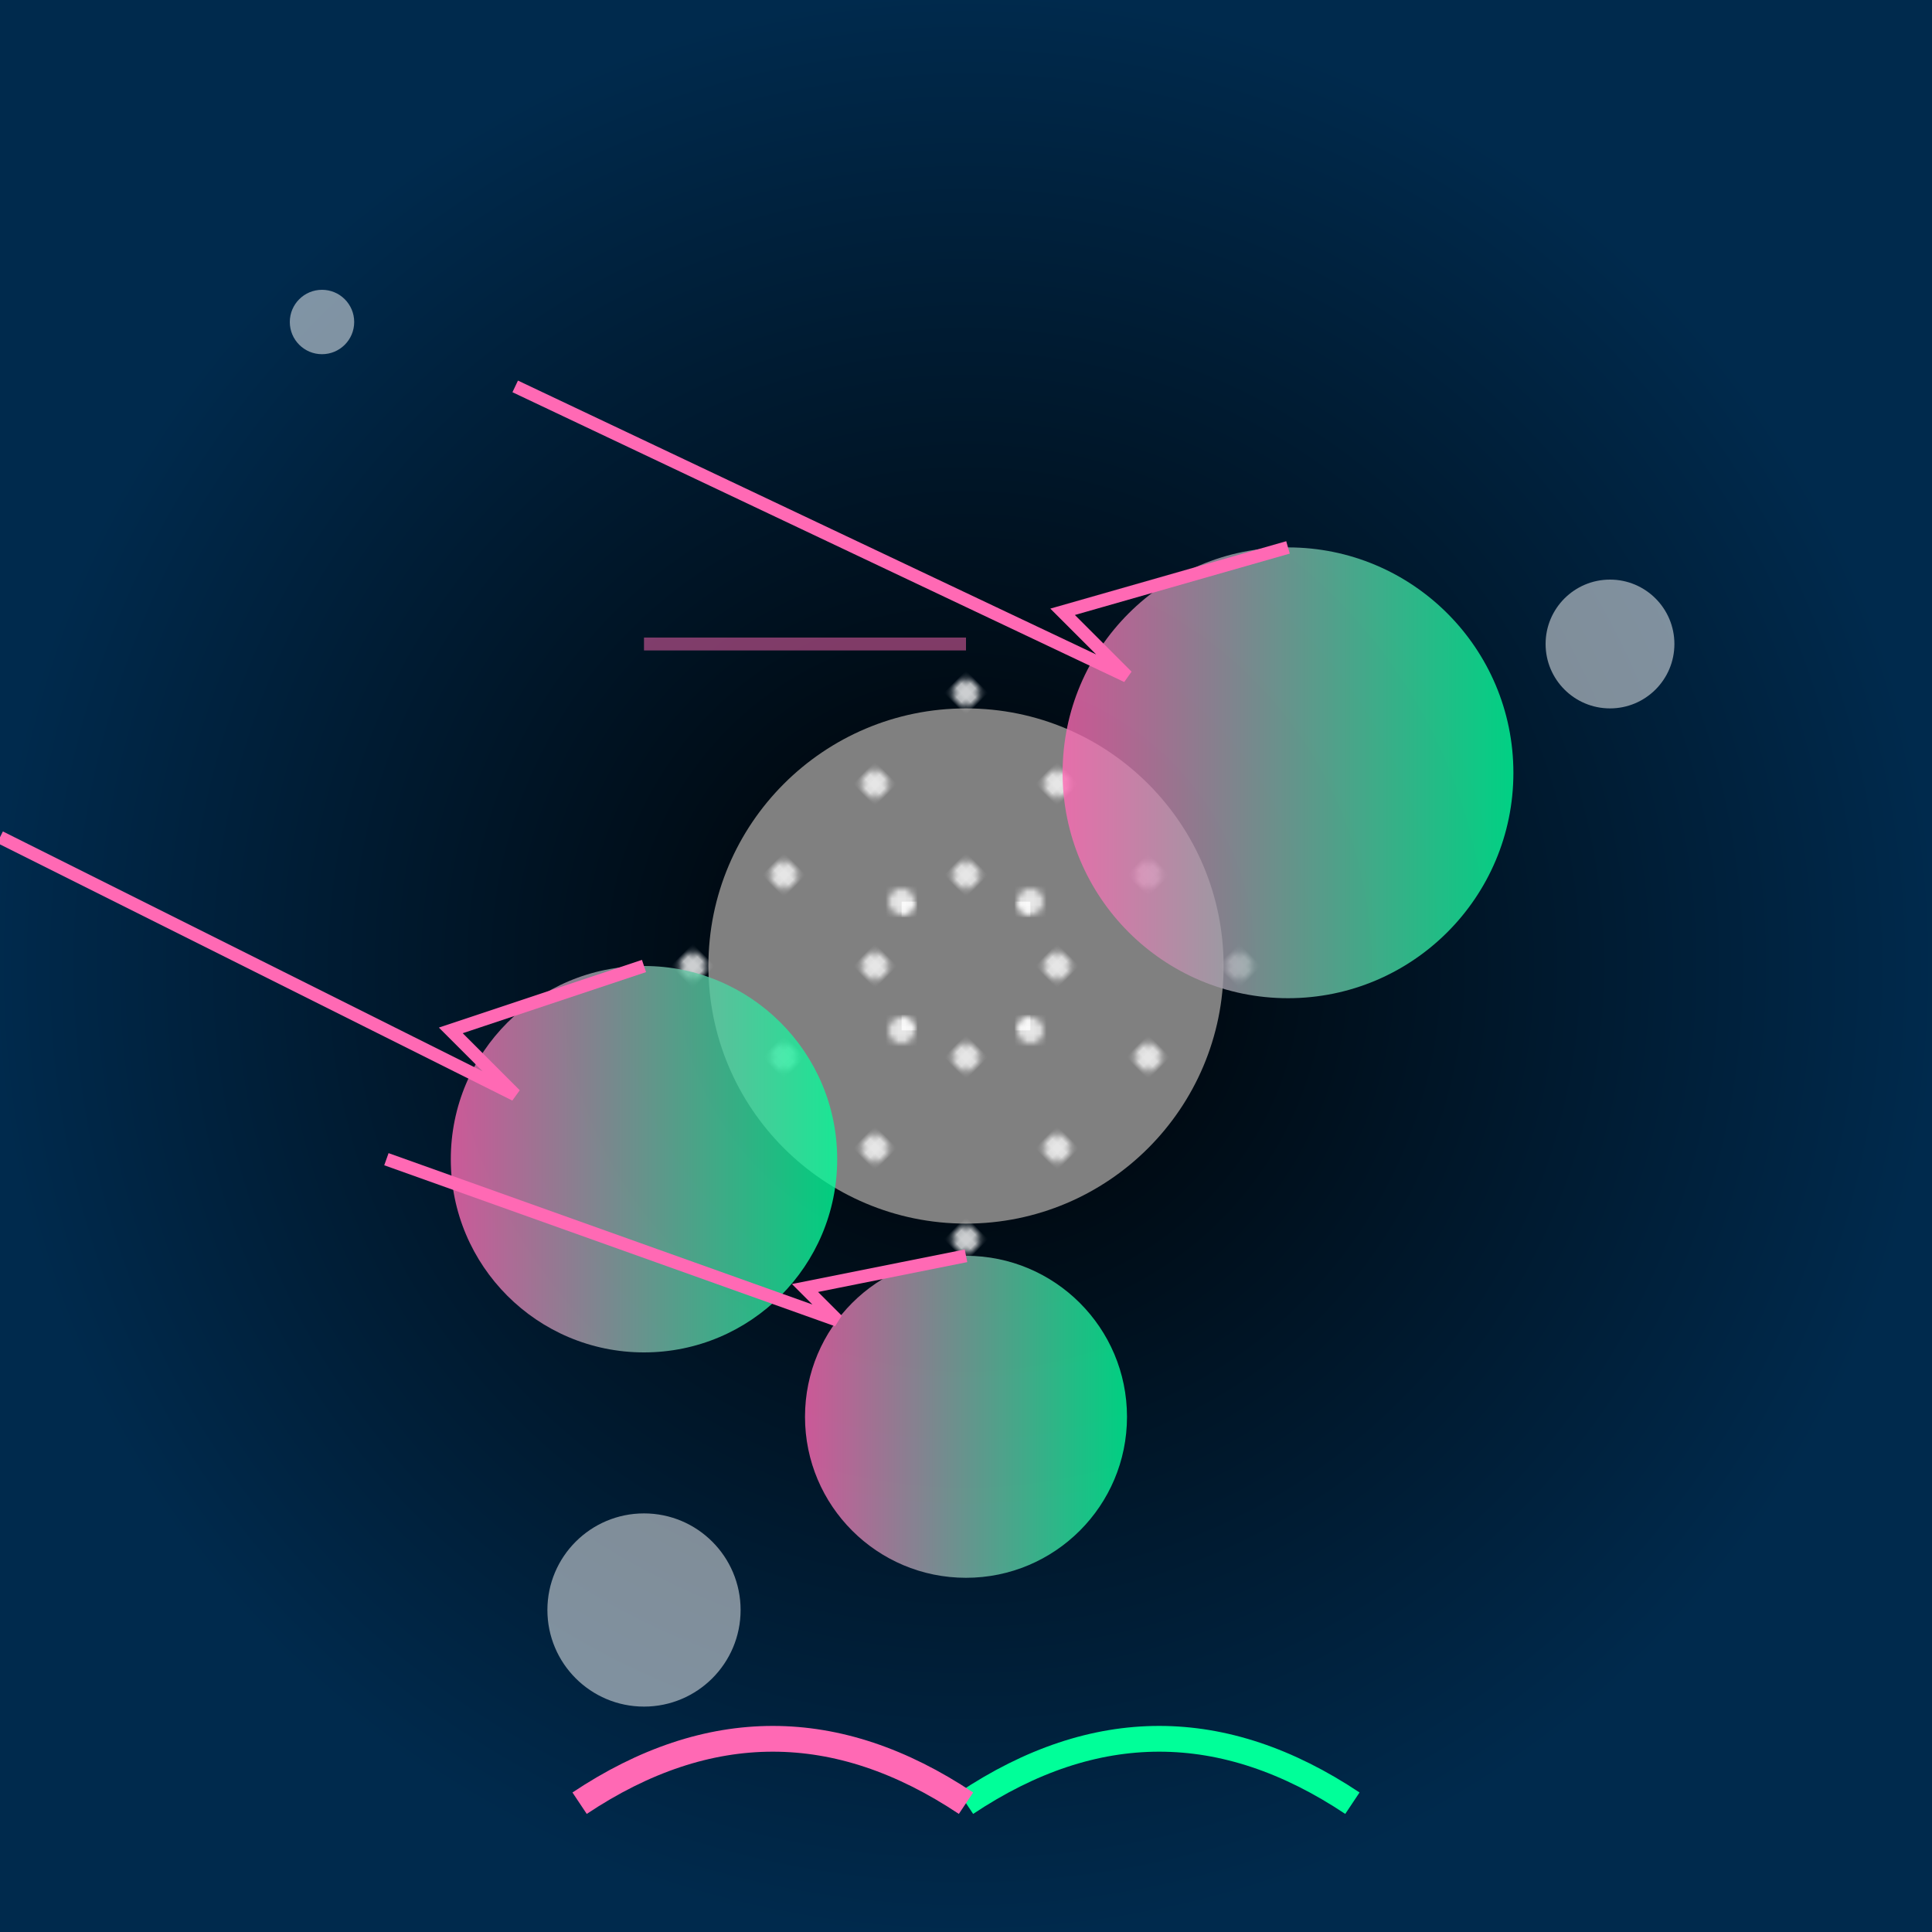
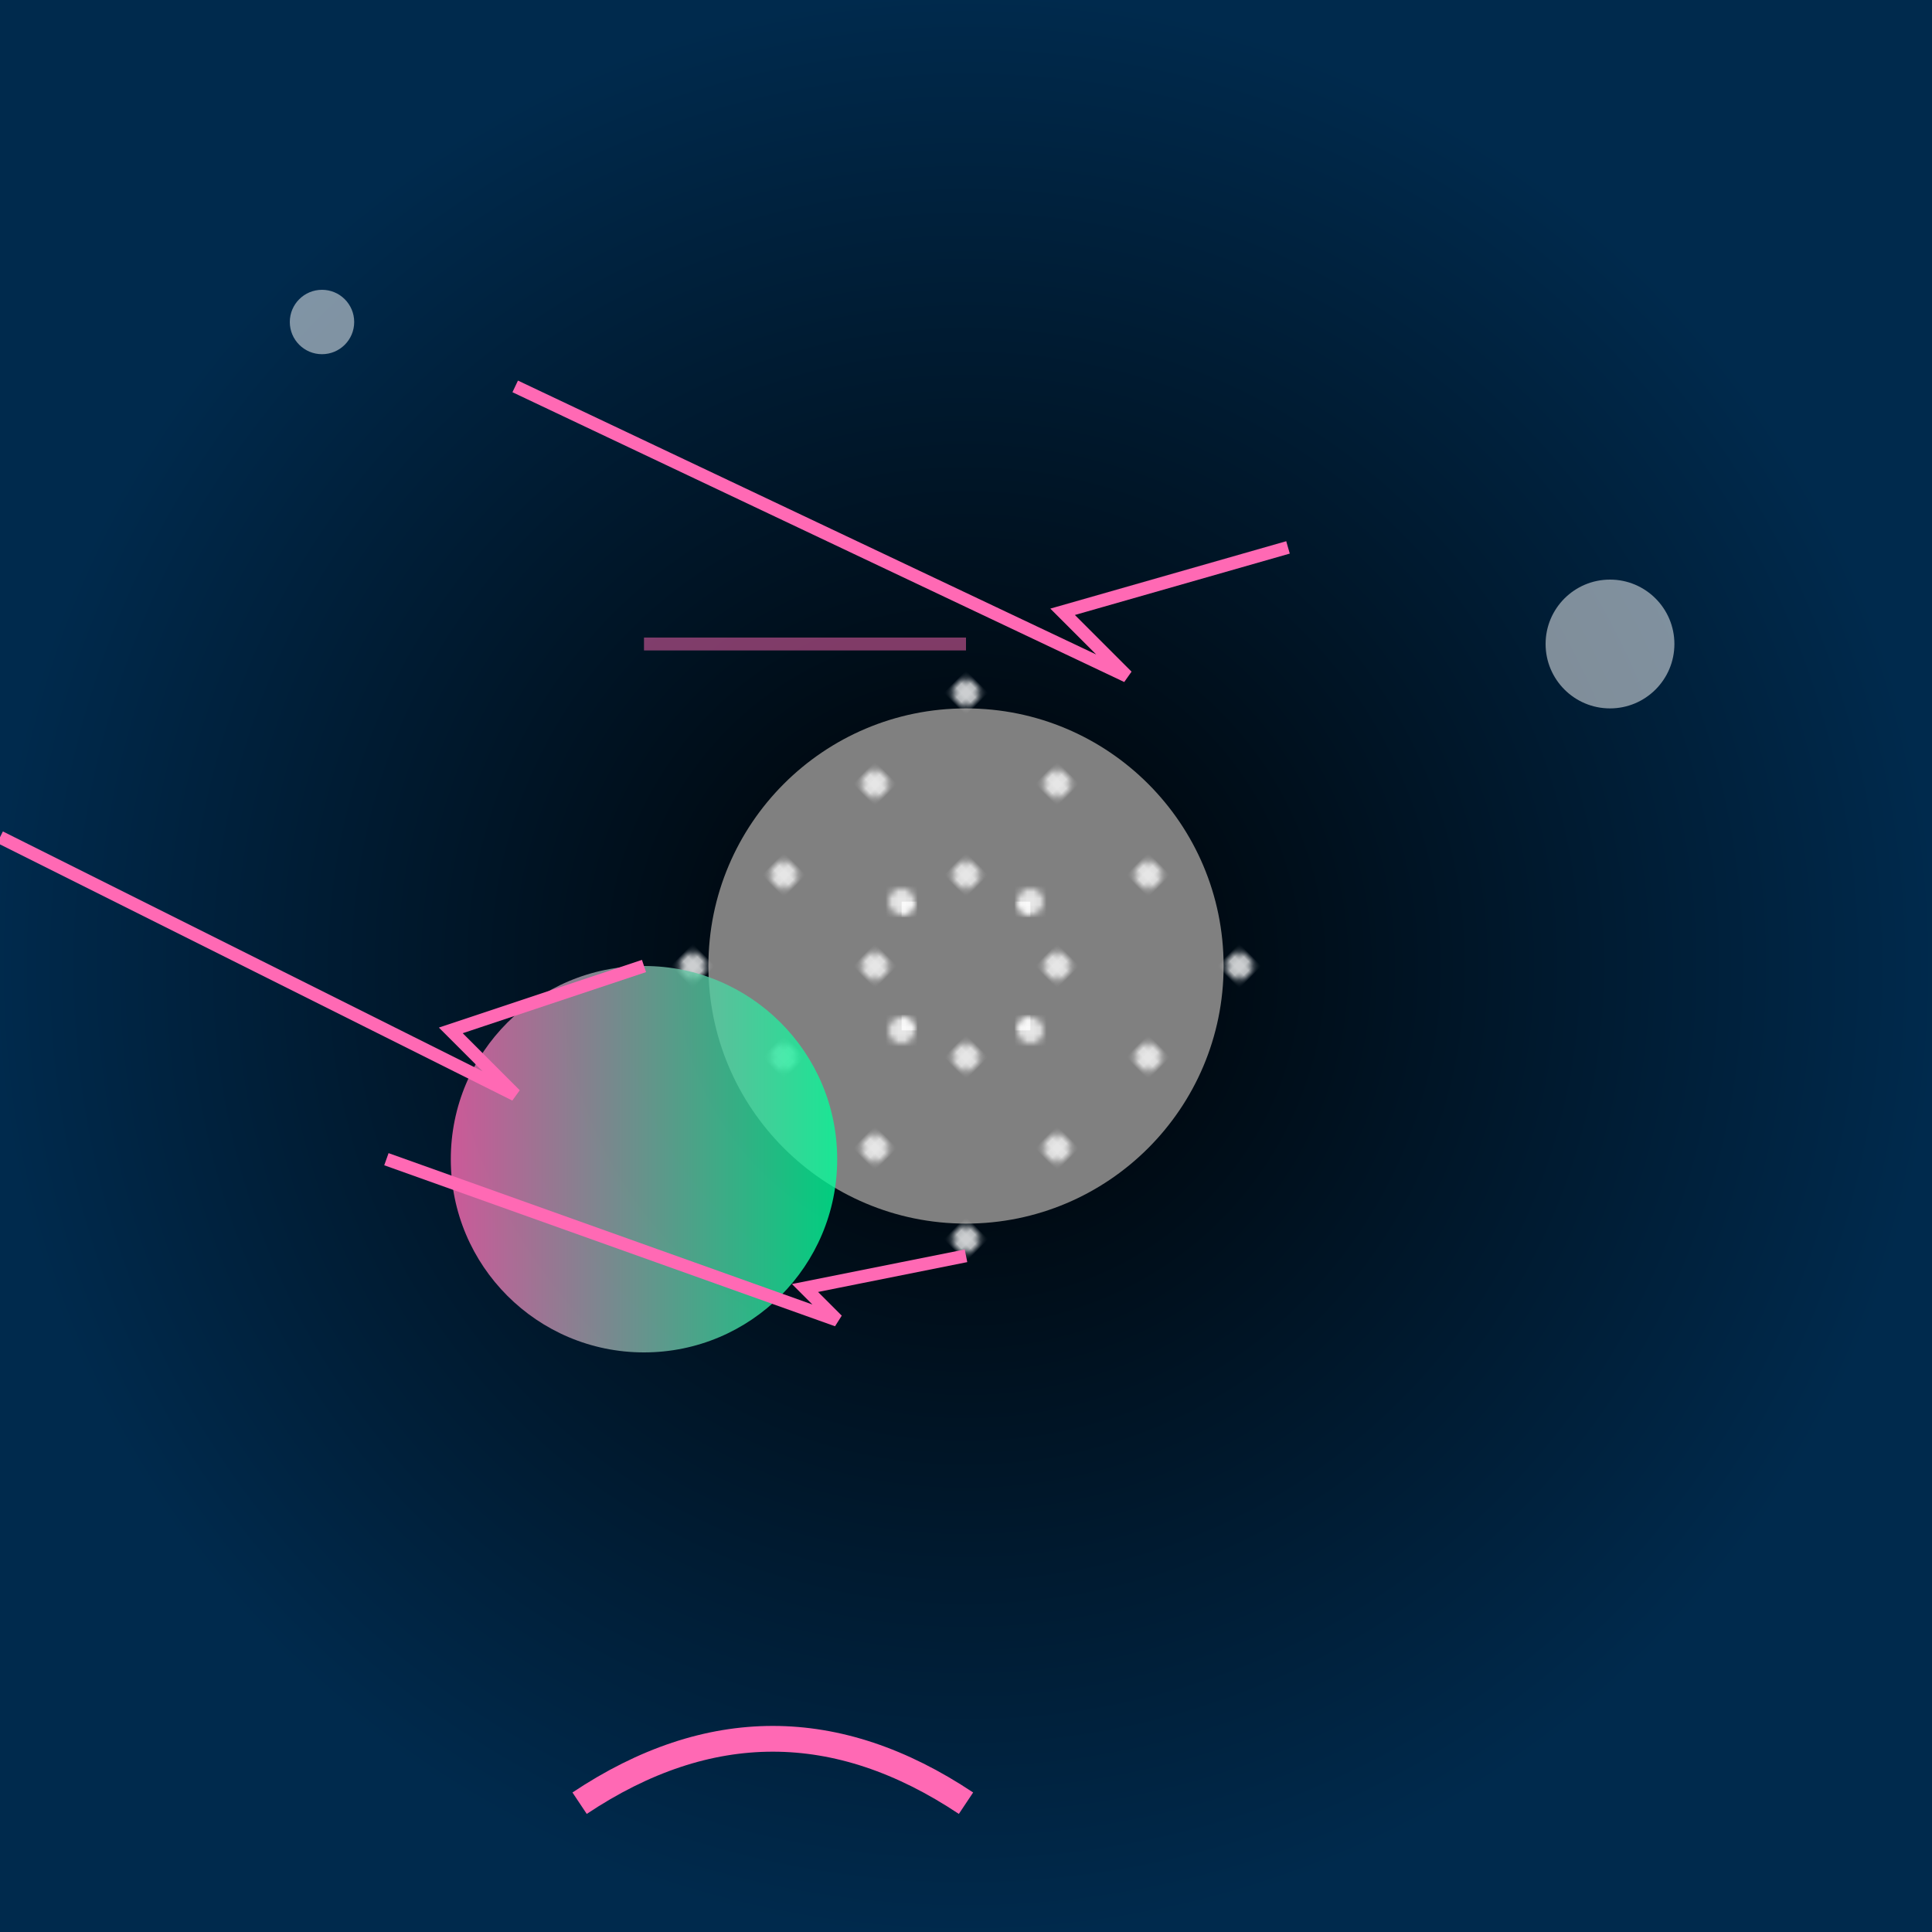
<svg xmlns="http://www.w3.org/2000/svg" viewBox="0 0 300 300">
  <defs>
    <radialGradient id="oceanGradient">
      <stop offset="0%" stop-color="#000" />
      <stop offset="100%" stop-color="#002a4d" />
    </radialGradient>
    <linearGradient id="neonGradient" x1="0%" y1="0%" x2="100%" y2="0%">
      <stop offset="0%" stop-color="#ff69b4" />
      <stop offset="100%" stop-color="#00ff99" />
    </linearGradient>
    <pattern id="sparkle" x="0" y="0" width="20" height="20" patternUnits="userSpaceOnUse">
      <circle cx="10" cy="10" r="2" fill="white" opacity="0.8" />
    </pattern>
  </defs>
  <rect width="300" height="300" fill="url(#oceanGradient)" />
  <g transform="translate(150,150)">
    <circle r="40" fill="#808080">
      <animate attributeName="opacity" from="1" to="0.5" dur="2s" repeatCount="indefinite" />
    </circle>
    <g transform="rotate(-45)">
      <rect x="-40" y="-40" width="80" height="80" fill="url(#sparkle)" />
    </g>
  </g>
  <g transform="translate(100,180)">
    <circle r="30" fill="url(#neonGradient)" opacity="0.8" />
    <path d="M0-30-30-20-20-10-100-50" fill="none" stroke="#ff69b4" stroke-width="2" />
    <path d="M0-3030-2020-10100-50" fill="none" stroke="#00ff99" stroke-width="2" />
  </g>
  <g transform="translate(200,120)">
-     <circle r="35" fill="url(#neonGradient)" opacity="0.8" />
    <path d="M0-35-35-25-25-15-120-60" fill="none" stroke="#ff69b4" stroke-width="2" />
    <path d="M0-3535-2525-15120-60" fill="none" stroke="#00ff99" stroke-width="2" />
  </g>
  <g transform="translate(150,220)">
-     <circle r="25" fill="url(#neonGradient)" opacity="0.8" />
    <path d="M0-25-25-20-20-15-90-40" fill="none" stroke="#ff69b4" stroke-width="2" />
    <path d="M0-2525-2020-1590-40" fill="none" stroke="#00ff99" stroke-width="2" />
  </g>
  <g transform="translate(150,150)">
    <rect x="-10" y="-10" width="20" height="20" fill="url(#sparkle)" />
    <path d="M0-50-50-50" stroke="#ff69b4" stroke-width="2" opacity="0.5" />
-     <path d="M0-5050-50" stroke="#00ff99" stroke-width="2" opacity="0.5" />
  </g>
  <g opacity="0.5">
    <circle cx="50" cy="50" r="5" fill="white" />
    <circle cx="250" cy="100" r="10" fill="white" />
-     <circle cx="100" cy="250" r="15" fill="white" />
  </g>
-   <path d="M150,280 Q180,260 210,280" stroke="#00ff99" stroke-width="4" fill="none" />
  <path d="M150,280 Q120,260 90,280" stroke="#ff69b4" stroke-width="4" fill="none" />
  <g transform="translate(150,150)">
    <rect x="-20" y="-20" width="40" height="40" fill="url(#sparkle)" />
  </g>
</svg>